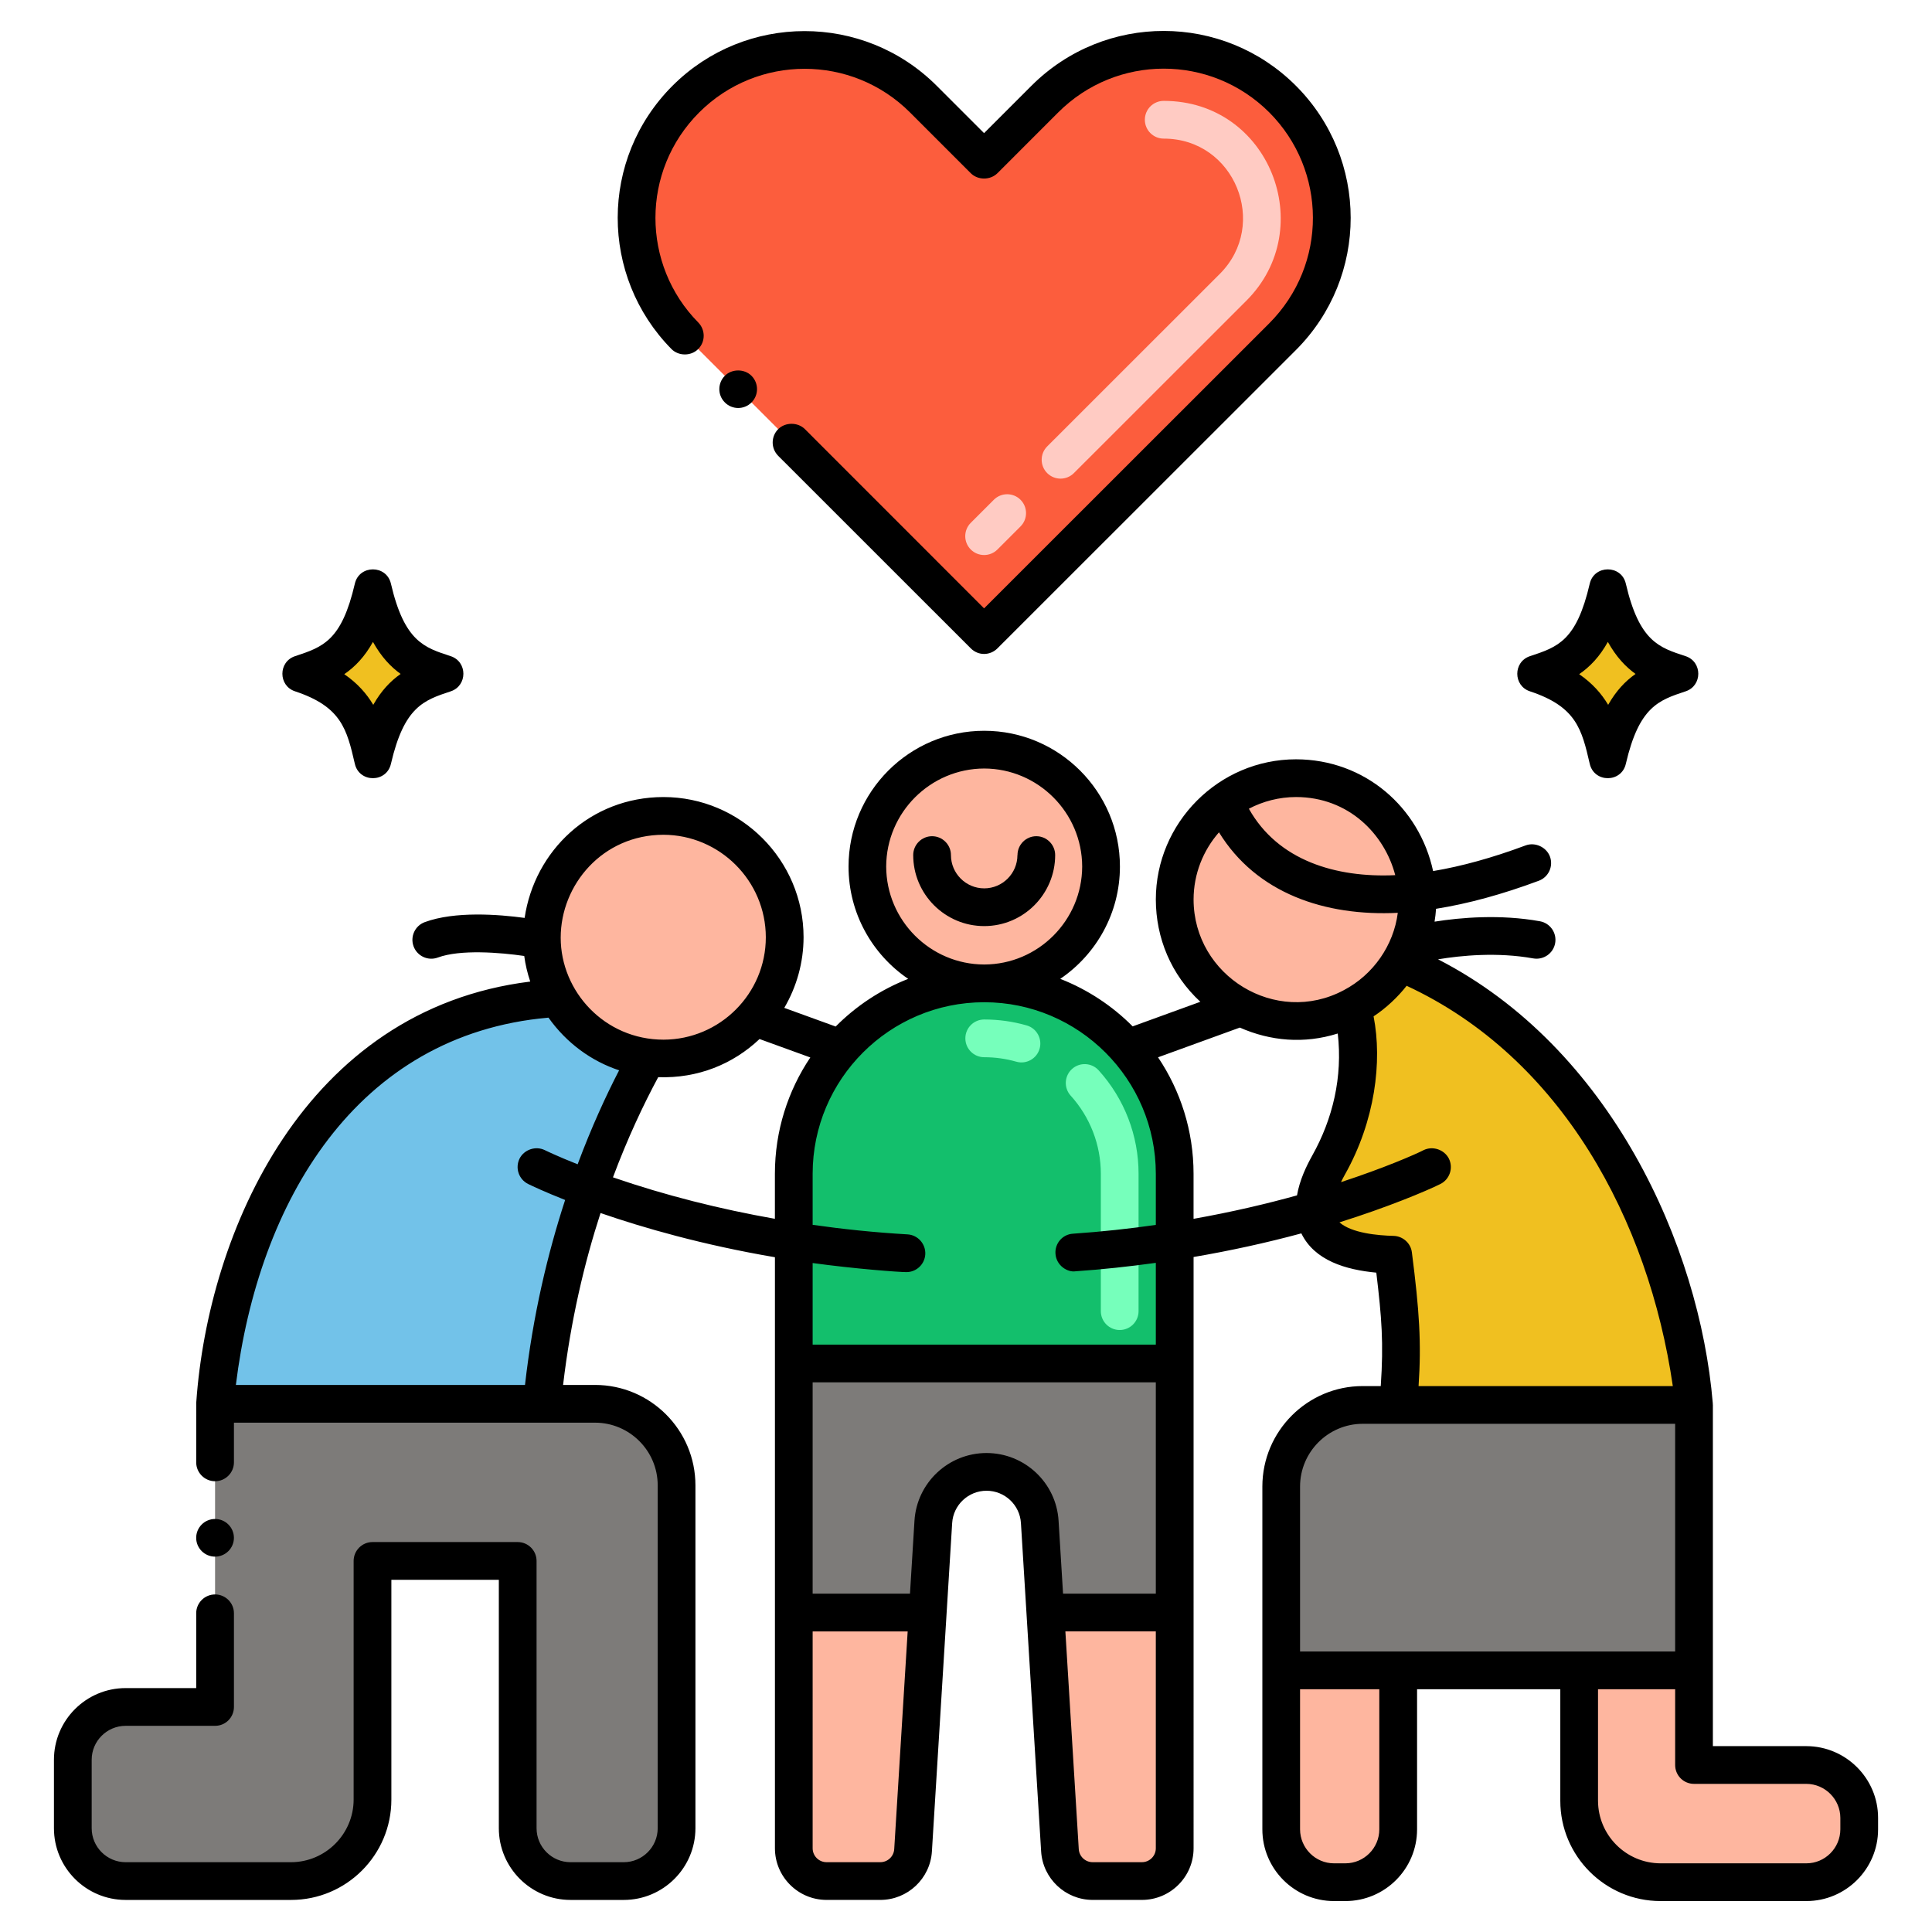
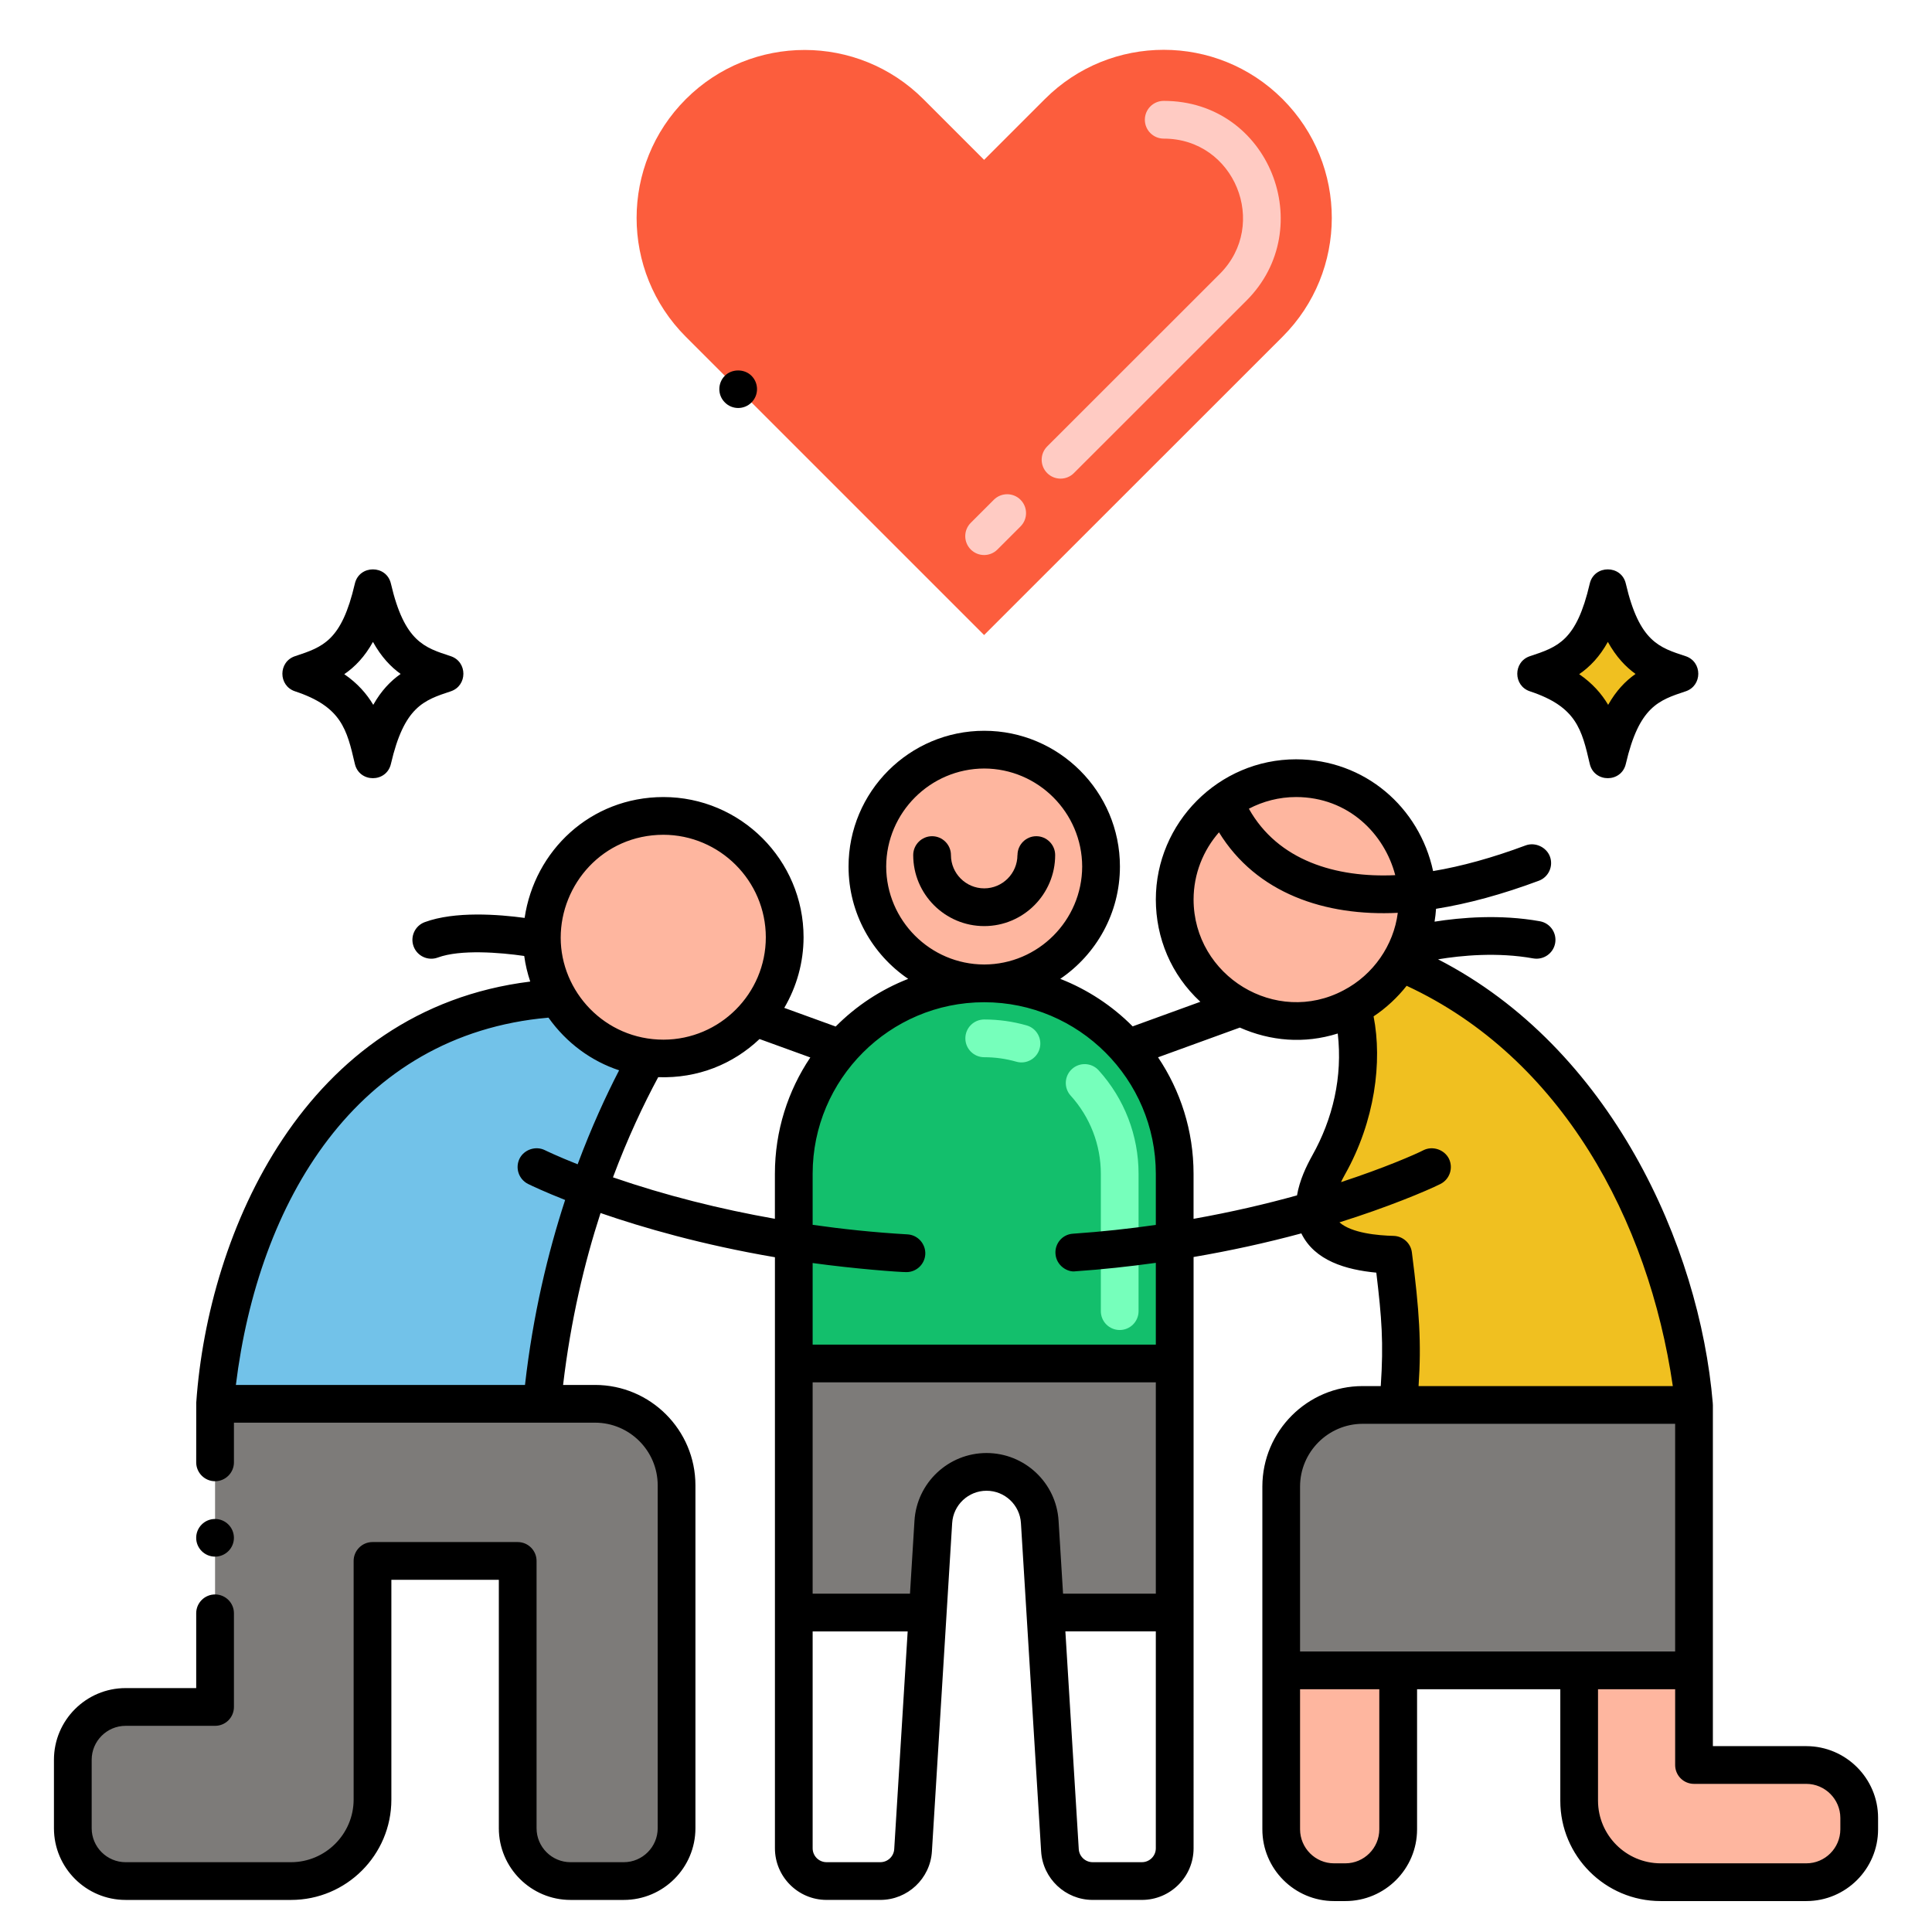
<svg xmlns="http://www.w3.org/2000/svg" xml:space="preserve" viewBox="0 0 256 256" y="0px" x="0px" id="Layer_1" version="1.1">
  <g>
</g>
  <g>
    <path d="M169.946,44.617l-39.548,39.53L90.874,44.623c-8.696-8.696-8.693-22.796,0.006-31.489l0,0   c8.695-8.688,22.785-8.685,31.476,0.006l8.042,8.041l8.06-8.06c8.694-8.694,22.789-8.694,31.483,0   C178.669,21.85,178.622,35.945,169.946,44.617z" fill="#FC5D3D" />
    <path d="M128.632,72.812c-0.976-0.977-0.976-2.56,0-3.535l3.056-3.055c0.977-0.977,2.561-0.977,3.535,0   c0.977,0.977,0.977,2.56,0,3.535l-3.056,3.055C131.191,73.789,129.608,73.789,128.632,72.812z M138.759,62.688   c-0.976-0.977-0.976-2.56,0.001-3.536l22.868-22.857c6.556-6.548,1.981-17.928-7.429-17.928c-1.381,0-2.5-1.119-2.5-2.5   s1.119-2.5,2.5-2.5c14.034,0,20.553,16.882,10.964,26.465l-22.868,22.857C141.318,63.665,139.736,63.665,138.759,62.688z" fill="#FFCBC3" />
    <path d="M103.975,124.193c0,9.467-8.244,17.197-18.18,15.93c-5.24-0.667-9.489-3.827-11.82-7.88   c-6.161-10.58,1.462-24.13,13.92-24.13C96.775,108.112,103.975,115.313,103.975,124.193z" fill="#FEB69F" />
    <path d="M85.795,140.123c-4.93,8.81-11.95,24.632-13.98,45.892h-43.32c0,0,2.93-51.362,45.48-53.772   C76.308,136.299,80.557,139.456,85.795,140.123z" fill="#72C2E9" />
-     <path d="M58.953,89.277c-3.653-1.207-7.425-2.262-9.544-11.386c-1.951,8.404-5.076,9.91-9.544,11.386   c7.286,2.408,8.385,6.394,9.544,11.386C51.406,92.058,54.709,90.679,58.953,89.277z" fill="#F0C020" />
    <path d="M222.584,89.277c-3.653-1.207-7.426-2.262-9.544-11.386c-1.951,8.404-5.076,9.91-9.544,11.386   c7.286,2.408,8.385,6.394,9.544,11.386C215.037,92.058,218.34,90.679,222.584,89.277z" fill="#F0C020" />
    <path d="M185.505,127.502c-1.52,2.51-3.7,4.57-6.3,5.93c-10.559,5.587-23.55-2.069-23.55-14.24   c0-8.88,7.2-16.08,16.08-16.08C184.331,103.112,191.911,116.912,185.505,127.502z" fill="#FEB69F" />
    <circle r="15.483" cy="114.818" cx="130.412" fill="#FEB69F" />
-     <path d="M105.179,213.67h17.751l-1.946,31.505c-0.141,2.29-2.04,4.075-4.334,4.075h-7.128   c-2.398,0-4.342-1.944-4.342-4.342V213.67z" fill="#FEB69F" />
    <path d="M155.652,155.537v25.132h-50.473v-25.132c0-13.938,11.298-25.237,25.236-25.237   C144.379,130.301,155.652,141.634,155.652,155.537z" fill="#13BF6C" />
-     <path d="M138.509,213.67h17.143v31.237c0,2.398-1.944,4.342-4.342,4.342h-6.528c-2.295,0-4.193-1.785-4.334-4.076   L138.509,213.67z" fill="#FEB69F" />
    <path d="M148.366,176.233c-1.381,0-2.5-1.119-2.5-2.5v-18.196c0.001-3.833-1.418-7.512-3.996-10.358   c-0.927-1.023-0.848-2.604,0.176-3.531c1.023-0.926,2.603-0.848,3.531,0.176c3.411,3.768,5.29,8.638,5.289,13.715v18.195   C150.866,175.114,149.747,176.233,148.366,176.233z M134.661,140.679c-1.374-0.393-2.802-0.592-4.246-0.592   c-1.381,0-2.5-1.119-2.5-2.5s1.119-2.5,2.5-2.5c1.909,0,3.799,0.264,5.621,0.785c1.327,0.379,2.096,1.764,1.716,3.091   C137.37,140.3,135.974,141.059,134.661,140.679z" fill="#76FFBB" />
    <path d="M155.652,180.67v33h-17.143l-0.738-12.002c-0.217-3.708-3.326-6.635-7.052-6.635   c-3.743,0-6.826,2.909-7.052,6.635l-0.738,12.002h-17.751v-33H155.652z" fill="#7D7B79" />
    <path d="M89.649,196.808v45.445c0,3.866-3.134,7-7,7h-7.053c-3.866,0-7-3.134-7-7v-35.42h-19.24v31.629   c0,5.96-4.831,10.791-10.791,10.791h-21.92c-3.866,0-7-3.134-7-7v-9.071c0-3.866,3.134-7,7-7h11.852v-40.166h50.362   C84.818,186.015,89.649,190.848,89.649,196.808z" fill="#7D7B79" />
    <path d="M169.769,221.331h15.5v21.072c0,3.866-3.134,7-7,7h-1.5c-3.866,0-7-3.134-7-7V221.331z" fill="#FEB69F" />
    <path d="M246.353,240.876v1.526c0,3.866-3.134,7-7,7h-19.317c-5.965,0-10.787-4.833-10.787-10.787v-17.284h15.213   v12.545h14.891C243.219,233.876,246.353,237.01,246.353,240.876z" fill="#FEB69F" />
    <path d="M224.462,186.162v35.169h-54.693v-24.37c0-5.965,4.833-10.799,10.787-10.799H224.462z" fill="#7D7B79" />
    <path d="M185.265,186.162c0.74-8.32,0.31-11.76-0.66-19.9c-12.39-0.36-11.49-6.67-8.56-11.89   c4.092-7.268,4.688-15.417,3.16-20.94c2.6-1.36,4.78-3.42,6.3-5.93c35.72,15,38.96,58.66,38.96,58.66H185.265z" fill="#F0C020" />
    <path d="M96.045,49.792c-0.943,0.942-1.005,2.526,0,3.529c0.963,0.984,2.553,0.988,3.53,0.011c0.98-0.98,0.98-2.561,0-3.54   C98.635,48.851,96.985,48.851,96.045,49.792z" />
-     <path d="M130.395,80.611l-23.74-23.75c-0.95-0.939-2.59-0.939-3.54,0c-0.933,0.934-1.015,2.504,0,3.54l25.52,25.511   c1.002,1.001,2.559,0.97,3.53,0l39.55-39.53c9.679-9.679,9.676-25.344-0.011-35.03c-9.64-9.64-25.299-9.701-35.02,0l-6.29,6.29   l-6.27-6.27c-9.698-9.699-25.384-9.636-35.01-0.011c-9.703,9.705-9.62,25.265-0.15,34.881c0.93,0.949,2.58,0.97,3.53,0.029   c0.996-0.975,0.993-2.556,0.03-3.54c-7.541-7.644-7.63-20.079,0.12-27.83c7.708-7.707,20.221-7.718,27.94,0l8.05,8.051   c0.94,0.939,2.58,0.939,3.53,0l8.06-8.061c7.703-7.703,20.188-7.749,27.96,0c7.654,7.676,7.775,20.153-0.01,27.96L130.395,80.611z" />
    <path d="M47.02,101.217c0.588,2.53,4.192,2.529,4.779,0c1.757-7.574,4.343-8.428,7.923-9.611c2.236-0.739,2.241-3.919,0-4.659   c-3.439-1.133-6.125-1.865-7.924-9.612c-0.585-2.524-4.195-2.517-4.778,0c-1.759,7.575-4.211,8.385-7.924,9.612   c-2.236,0.738-2.241,3.918,0,4.658C45.263,93.643,45.962,96.656,47.02,101.217z M49.419,85.056   c1.107,1.993,2.367,3.313,3.668,4.244c-1.358,0.954-2.577,2.234-3.629,4.094c-0.869-1.464-2.075-2.849-3.84-4.061   C47.046,88.353,48.324,87.024,49.419,85.056z" />
    <path d="M210.651,101.217c0.588,2.53,4.192,2.529,4.779,0c1.757-7.574,4.343-8.428,7.923-9.611c2.236-0.739,2.241-3.919,0-4.659   c-3.439-1.133-6.125-1.865-7.924-9.612c-0.585-2.524-4.195-2.517-4.779,0c-1.759,7.575-4.211,8.385-7.924,9.612   c-2.236,0.738-2.241,3.918,0,4.658C208.894,93.643,209.593,96.656,210.651,101.217z M213.05,85.056   c1.107,1.993,2.367,3.313,3.668,4.244c-1.358,0.954-2.577,2.234-3.629,4.094c-0.869-1.464-2.075-2.849-3.84-4.061   C210.677,88.353,211.955,87.024,213.05,85.056z" />
    <path d="M139.815,113.302c0-1.37-1.12-2.5-2.5-2.5c-1.37,0-2.49,1.12-2.49,2.49l-0.01,0.01c0,2.43-1.98,4.41-4.4,4.41   c-2.43,0-4.41-1.98-4.41-4.41c0-1.37-1.12-2.5-2.5-2.5s-2.5,1.13-2.5,2.5c0,5.19,4.22,9.41,9.41,9.41   C135.595,122.712,139.815,118.492,139.815,113.302z" />
    <path d="M28.495,206.262c1.38,0,2.5-1.12,2.5-2.49c0-1.38-1.12-2.5-2.5-2.5c-1.38,0-2.5,1.12-2.5,2.5   C25.995,205.142,27.115,206.262,28.495,206.262z" />
    <path d="M220.035,251.901h19.32c5.229,0,9.5-4.26,9.5-9.5v-1.529c0-5.23-4.271-9.49-9.5-9.5h-12.39v-45.21   c0-0.044-0.01-0.086-0.013-0.129c-0.001-0.021,0.003-0.041,0.002-0.061v-0.03c-1.755-20.956-13.596-47.116-36.406-58.828   c3.062-0.508,7.853-0.978,12.614-0.12c1.36,0.237,2.659-0.66,2.903-2.019s-0.659-2.658-2.019-2.903   c-5.277-0.948-10.482-0.499-13.959,0.052c0.09-0.565,0.16-1.132,0.196-1.703c4.226-0.671,8.782-1.912,13.62-3.718   c1.29-0.48,1.95-1.92,1.47-3.21c-0.47-1.25-1.96-1.94-3.22-1.471c-4.383,1.636-8.482,2.77-12.259,3.4   c-1.824-8.46-9.056-14.791-18.161-14.81c-10.251,0-18.58,8.417-18.58,18.58c0.01,5.093,2.014,9.959,5.899,13.55L150.083,136   c-2.701-2.719-5.964-4.877-9.593-6.298c4.766-3.238,7.906-8.701,7.906-14.881c0-9.92-8.07-17.989-17.98-17.989   c-9.92,0-17.98,8.069-17.98,17.989c0,6.181,3.136,11.645,7.903,14.883c-3.637,1.424-6.904,3.588-9.608,6.316l-6.811-2.472   c1.648-2.815,2.55-6.016,2.557-9.356c0-10.239-8.34-18.58-18.58-18.58c-9.676,0.02-17.066,7.113-18.382,16.015   c-3.442-0.466-9.236-0.915-13.233,0.56c-1.295,0.479-1.958,1.916-1.48,3.211c0.481,1.301,1.922,1.957,3.211,1.48   c2.984-1.102,8.251-0.671,11.449-0.208c0.156,1.151,0.425,2.286,0.797,3.392c-29.951,3.702-42.669,33.215-44.251,55.739   c0,0.04-0.01,0.06-0.01,0.07c-0.001,0.031,0.005,0.061,0.005,0.091c-0.008,0.399-0.005,7.408-0.005,7.808c0,1.37,1.12,2.5,2.5,2.5   c1.38,0,2.5-1.13,2.5-2.5v-5.26h47.86c4.57,0.01,8.29,3.73,8.29,8.3v45.44c0,2.479-2.02,4.5-4.5,4.5h-7.05   c-2.48,0-4.5-2.021-4.5-4.5v-35.42c0-1.364-1.107-2.5-2.5-2.5h-19.24c-1.393,0-2.5,1.136-2.5,2.5v31.63   c-0.01,4.56-3.73,8.28-8.29,8.29h-21.92c-2.48,0-4.5-2.021-4.5-4.5v-9.07c0-2.479,2.02-4.5,4.5-4.5h11.85   c1.408,0,2.5-1.137,2.5-2.5v-12.42c0-1.37-1.12-2.49-2.5-2.49c-1.38,0-2.5,1.12-2.5,2.49v9.92h-9.35c-5.24,0-9.5,4.26-9.5,9.5v9.07   c0,5.24,4.26,9.5,9.5,9.5h21.92c7.33,0,13.29-5.96,13.29-13.29v-29.13h14.24v32.92c0,5.24,4.27,9.5,9.5,9.5h7.05   c5.24,0,9.5-4.26,9.5-9.5v-45.44c0-7.33-5.96-13.29-13.29-13.3h-4.246c1.013-8.575,2.823-16.189,4.963-22.778   c5.617,1.943,13.473,4.214,23.107,5.857v78.316c0,3.772,3.069,6.842,6.842,6.842h7.128c3.607,0,6.607-2.82,6.83-6.42l2.684-43.51   c0.146-2.403,2.146-4.286,4.556-4.286c2.414,0,4.415,1.881,4.557,4.288l2.676,43.506c0.221,3.601,3.221,6.422,6.829,6.422h6.528   c3.773,0,6.843-3.069,6.843-6.842V166.56c4.854-0.831,9.643-1.875,14.279-3.131c1.761,3.619,5.91,4.823,9.934,5.203   c0.716,5.989,0.981,9.286,0.589,15.03h-2.398c-7.32,0-13.28,5.97-13.29,13.3v45.439c0,5.24,4.26,9.5,9.5,9.5h1.5   c5.24,0,9.5-4.26,9.5-9.5v-18.569h18.979v14.779C206.745,245.941,212.705,251.901,220.035,251.901z M239.355,236.372   c2.47,0.01,4.49,2.029,4.5,4.5v1.529c-0.01,2.48-2.03,4.5-4.5,4.5h-19.32c-4.56-0.01-8.279-3.72-8.29-8.29v-14.779h10.221v10.04   c0,1.386,1.112,2.5,2.5,2.5H239.355z M184.877,115.963c-7.859,0.365-15.539-1.924-19.395-8.805c1.874-0.98,3.998-1.544,6.253-1.547   C178.705,105.62,183.464,110.533,184.877,115.963z M158.155,119.191c0.004-3.407,1.28-6.518,3.366-8.905   c4.958,8.075,14.038,11.147,23.694,10.667c-0.552,4.32-3.258,8.212-7.169,10.258C169.055,136.003,158.168,129.326,158.155,119.191z    M117.425,114.821c0.02-7.149,5.84-12.97,12.99-12.989c7.14,0.02,12.959,5.84,12.98,12.989c-0.021,7.136-5.833,12.963-12.967,12.98   c-0.004,0-0.008,0-0.013,0s-0.008,0-0.013,0C123.258,127.784,117.445,121.957,117.425,114.821z M87.895,110.611   c7.47,0.011,13.57,6.101,13.58,13.58c0,7.471-6.08,13.551-13.55,13.57c-7.813,0-13.63-6.394-13.63-13.51   C74.295,117.216,79.846,110.634,87.895,110.611z M69.565,183.512h-38.31c2.977-24.187,15.877-46.429,41.42-48.67   c2.426,3.414,5.731,5.78,9.36,6.979c-1.736,3.357-3.661,7.536-5.496,12.453c-2.742-1.085-4.344-1.873-4.344-1.873   c-1.21-0.6-2.75-0.08-3.35,1.12c-0.61,1.24-0.11,2.74,1.13,3.36l0.02,0.01c0.538,0.263,2.216,1.054,4.888,2.111   C72.6,165.997,70.618,174.219,69.565,183.512z M81.221,156.003c1.95-5.212,4.046-9.654,5.996-13.272   c5.261,0.185,9.928-1.739,13.426-5.054l6.728,2.442c-2.962,4.412-4.693,9.716-4.693,15.418v5.961   C95.443,160.219,88.171,158.404,81.221,156.003z M118.489,245.02c-0.06,0.97-0.868,1.729-1.839,1.729h-7.128   c-1.016,0-1.842-0.826-1.842-1.842V216.17h12.591L118.489,245.02z M130.719,192.533c-5.048,0-9.242,3.946-9.547,8.981l-0.594,9.655   h-12.899v-28h45.473v28H140.86l-0.593-9.648C139.97,196.481,135.777,192.533,130.719,192.533z M153.152,244.907   c0,1.016-0.827,1.842-1.843,1.842h-6.528c-0.972,0-1.779-0.759-1.839-1.729l-1.774-28.851h11.984V244.907z M153.152,178.17h-45.473   v-10.812c5.587,0.768,11.426,1.203,12.426,1.203c1.32,0,2.42-1.029,2.5-2.359c0.07-1.37-0.98-2.561-2.35-2.641   c-4.448-0.258-8.652-0.706-12.576-1.266v-6.758c0-12.533,10.193-22.729,22.724-22.736c0.004,0,0.008,0.001,0.013,0.001   s0.008-0.001,0.013-0.001c12.501,0.007,22.724,10.192,22.724,22.736v6.77c-3.465,0.496-7.131,0.899-10.977,1.165   c-1.42,0.085-2.42,1.323-2.32,2.66c0.108,1.581,1.617,2.489,2.66,2.32c3.541-0.243,7.096-0.628,10.637-1.118V178.17z    M153.446,140.098l10.838-3.938c4.046,1.788,8.517,2.19,12.976,0.785c0.662,5.741-0.65,11.316-3.395,16.196   c-0.785,1.421-1.654,3.222-2.005,5.253c-3.972,1.104-8.575,2.195-13.708,3.108v-5.966   C158.152,149.826,156.416,144.514,153.446,140.098z M187.084,165.962c-0.14-1.22-1.18-2.16-2.409-2.2   c-2.141-0.054-5.581-0.37-7.193-1.794c6.322-1.98,11.506-4.147,13.383-5.085c1.23-0.62,1.73-2.12,1.12-3.36   c-0.61-1.2-2.15-1.72-3.36-1.12c-1,0.523-5.21,2.364-10.937,4.235c0.164-0.343,0.341-0.689,0.538-1.035   c3.966-7.056,4.956-14.933,3.78-20.93c1.675-1.105,3.205-2.553,4.38-4.05c20.524,9.525,32.065,31.036,35.27,53.04h-33.689   C188.354,177.951,188.074,173.7,187.084,165.962z M172.265,196.962c0.01-4.57,3.729-8.29,8.29-8.3h41.41v30.17h-49.7V196.962z    M182.765,242.401c0,2.48-2.021,4.5-4.5,4.5h-1.5c-2.471,0-4.49-2.02-4.5-4.5v-18.569h10.5V242.401z" />
  </g>
</svg>